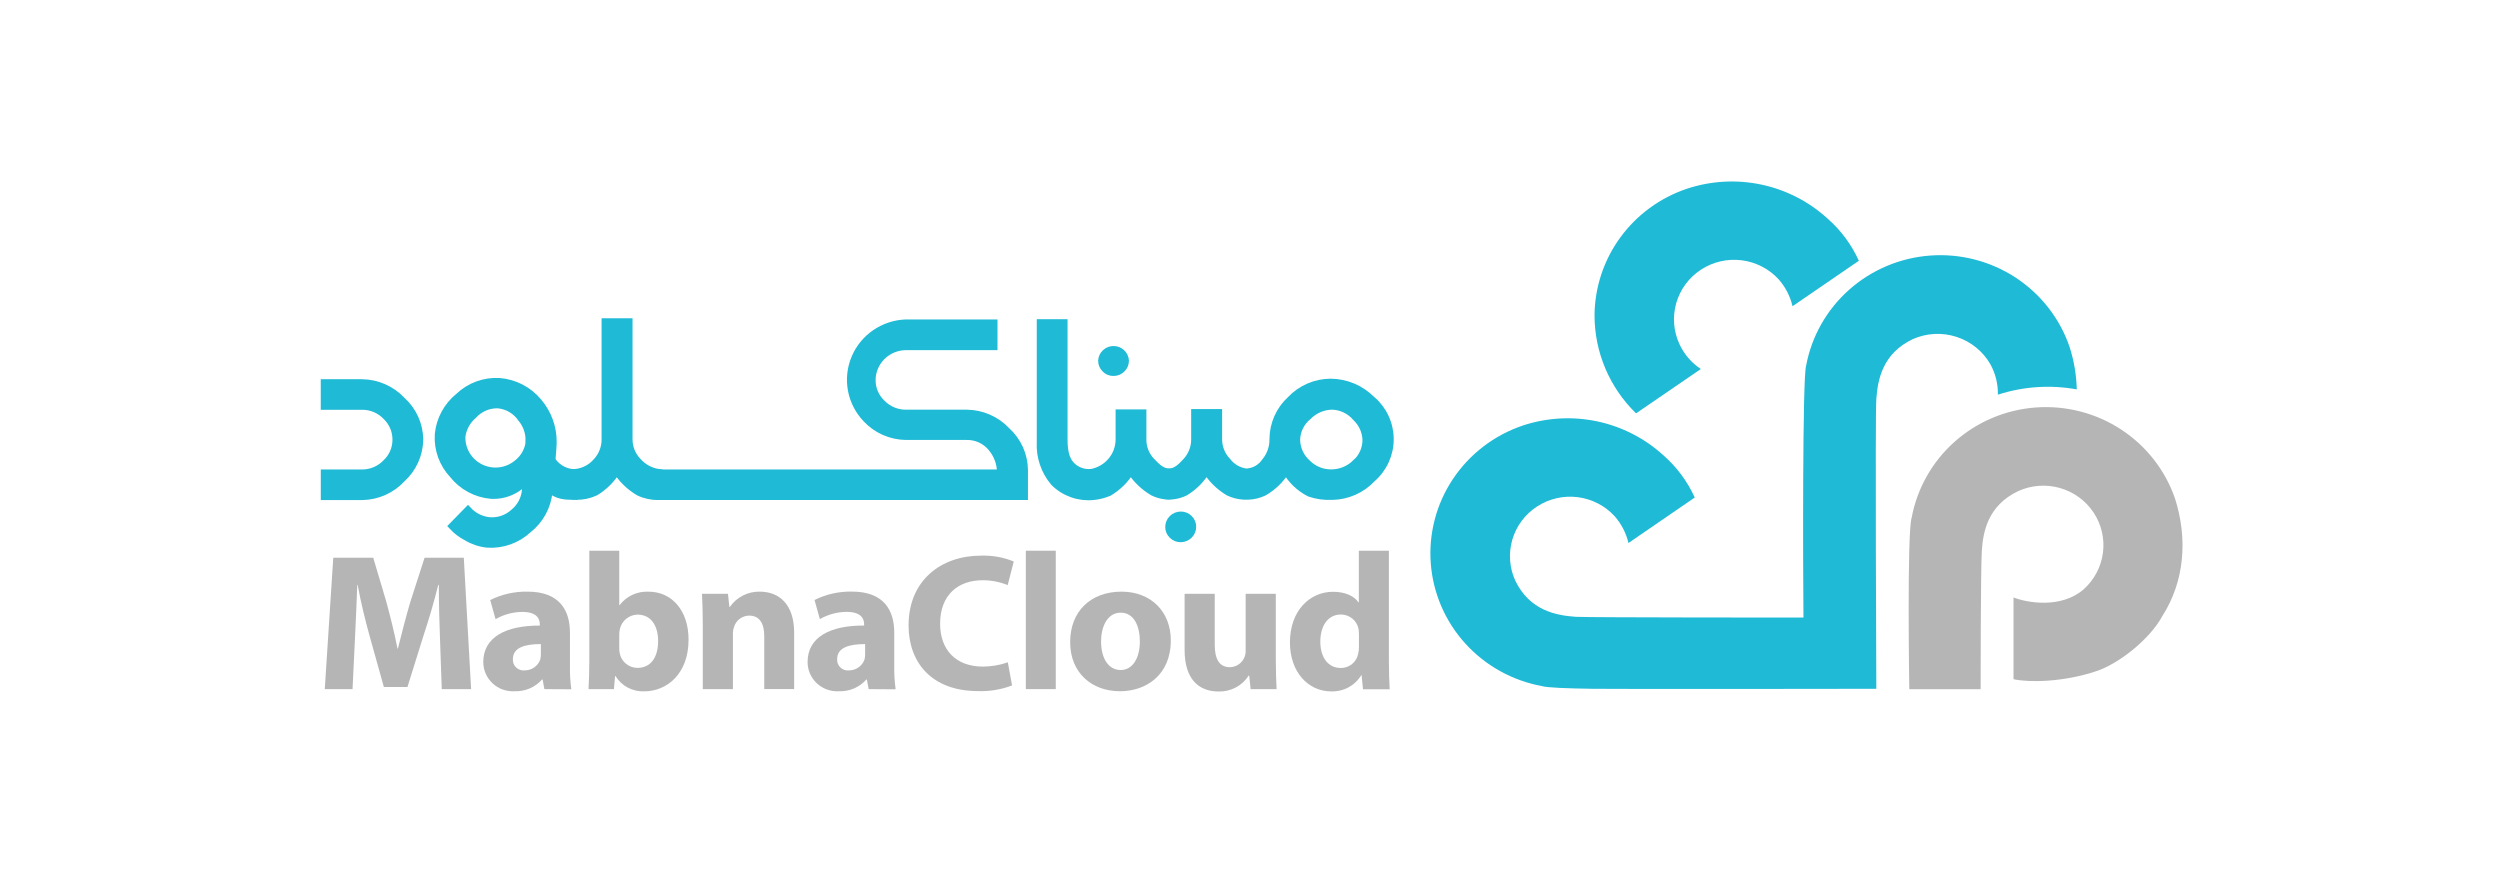
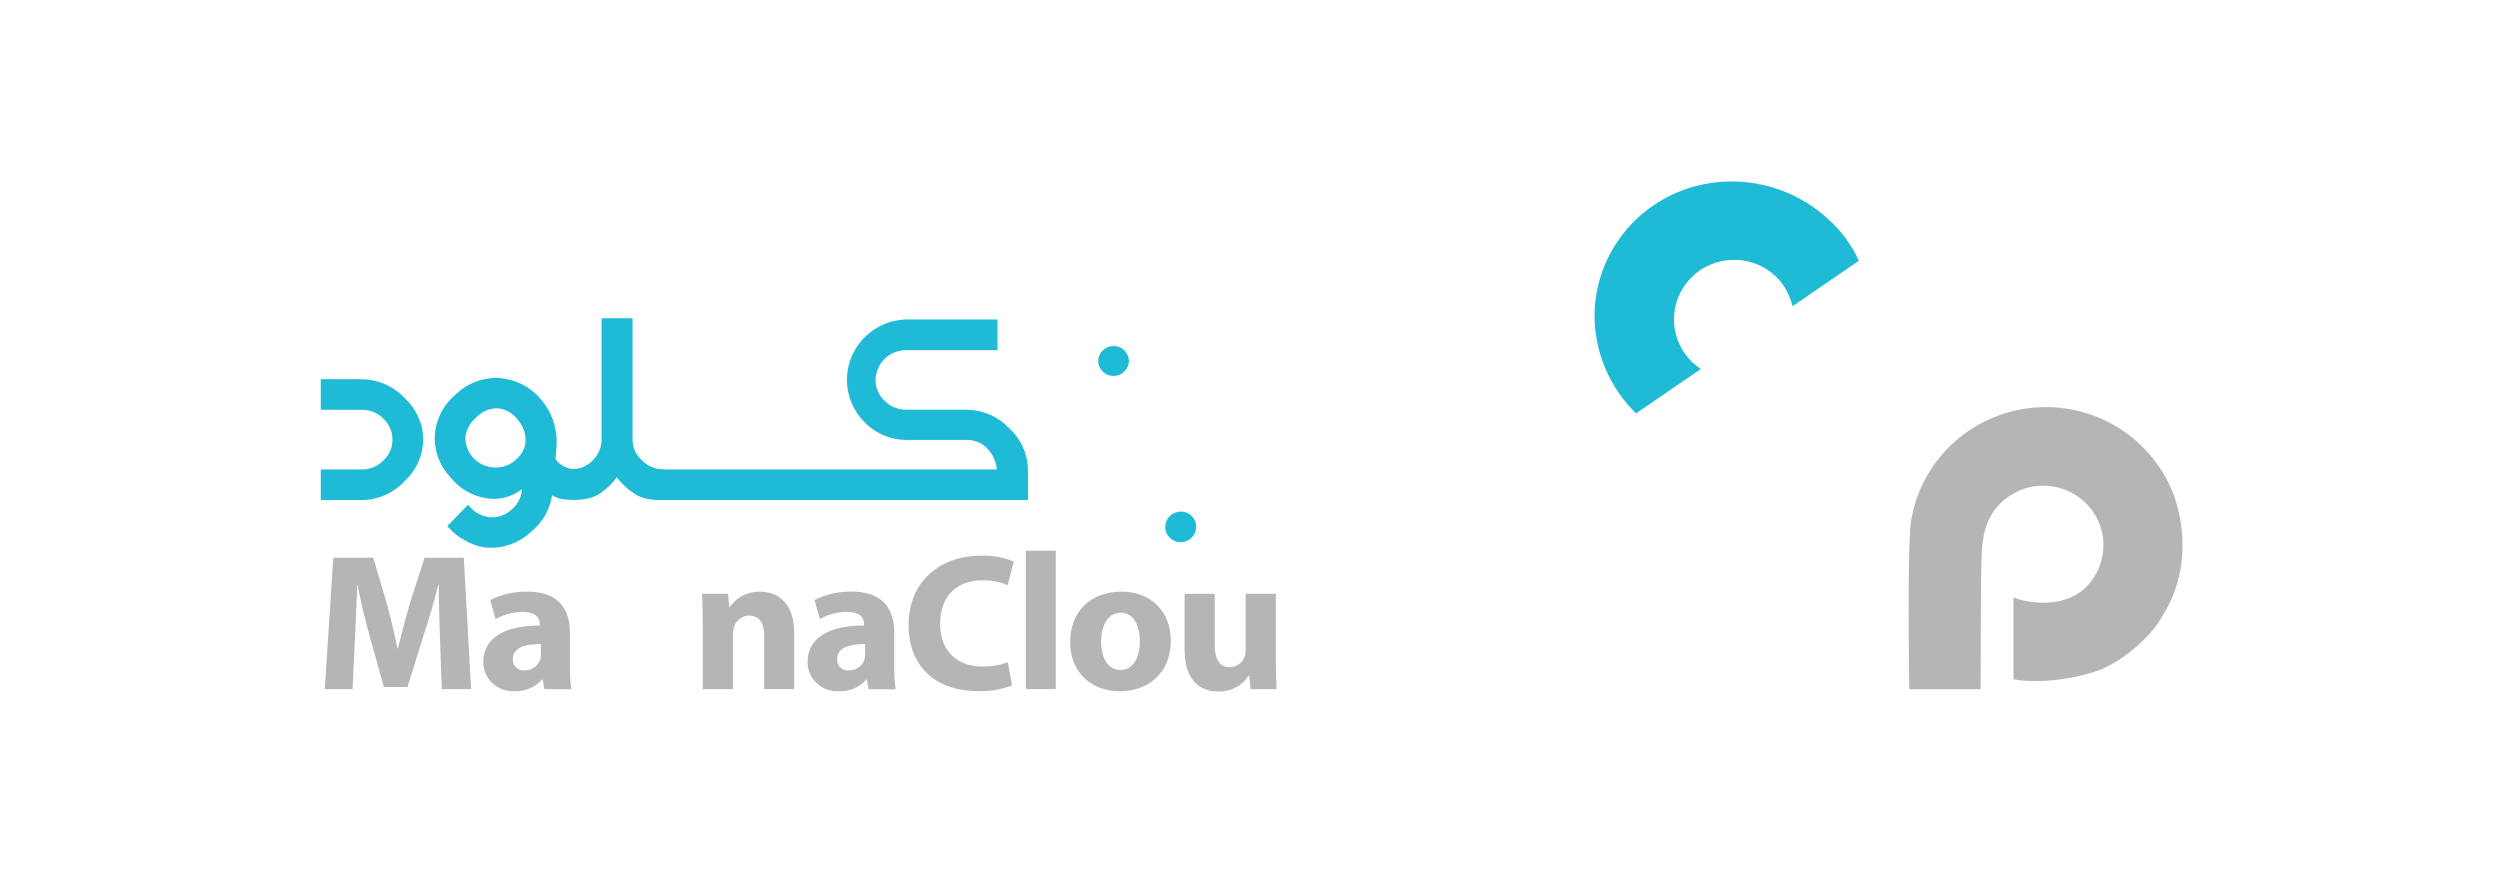
<svg xmlns="http://www.w3.org/2000/svg" width="200" height="70" viewBox="0 0 200 70" fill="none">
  <g clip-path="url(#clip0_1596_5898)">
    <path d="M161.081 47.795V54.335C162.307 54.61 165.06 54.584 167.733 53.684C169.441 53.118 171.96 51.192 172.997 49.27C174.765 46.499 175.03 43.106 174.001 39.879C173.221 37.619 171.705 35.678 169.692 34.361C167.678 33.043 165.281 32.423 162.873 32.597C160.466 32.772 158.185 33.73 156.386 35.324C154.588 36.917 153.375 39.055 152.935 41.404C152.547 42.553 152.743 55.138 152.743 55.138H158.451C158.451 55.138 158.451 45.666 158.545 44.091C158.639 42.515 159.045 40.441 161.448 39.292C162.494 38.815 163.677 38.724 164.784 39.037C165.891 39.35 166.848 40.045 167.482 40.996C168.115 41.947 168.383 43.091 168.236 44.221C168.089 45.351 167.538 46.391 166.683 47.153C164.881 48.712 162.14 48.218 161.081 47.795Z" fill="#B5B5B5" />
-     <path d="M165.557 27.724C164.776 25.464 163.261 23.524 161.248 22.206C159.234 20.889 156.836 20.269 154.429 20.443C152.021 20.617 149.74 21.576 147.942 23.169C146.144 24.763 144.93 26.901 144.491 29.25C144.192 30.132 144.239 45.679 144.277 49.405C144.277 49.405 127.131 49.405 126.081 49.346C124.493 49.236 122.392 48.851 121.231 46.473C120.754 45.439 120.667 44.27 120.984 43.178C121.302 42.086 122.005 41.143 122.964 40.519C123.924 39.894 125.077 39.63 126.217 39.773C127.356 39.917 128.406 40.459 129.176 41.302C129.714 41.915 130.092 42.649 130.278 43.44L135.58 39.802C134.996 38.512 134.14 37.36 133.07 36.423C131.582 35.065 129.753 34.128 127.774 33.709C125.795 33.291 123.738 33.407 121.82 34.044C119.536 34.816 117.574 36.316 116.243 38.308C114.911 40.3 114.285 42.673 114.461 45.055C114.637 47.437 115.606 49.694 117.216 51.473C118.827 53.252 120.988 54.453 123.361 54.888C123.728 55.011 125.347 55.074 127.383 55.103C129.748 55.137 150.105 55.103 150.105 55.103C150.105 55.103 150.007 33.174 150.105 31.936C150.216 30.365 150.605 28.286 153.009 27.137C154.115 26.642 155.369 26.575 156.523 26.95C157.677 27.324 158.647 28.113 159.242 29.161C159.645 29.901 159.848 30.732 159.831 31.573C161.866 30.914 164.035 30.768 166.141 31.151C166.114 29.987 165.917 28.833 165.557 27.724Z" fill="#1FBAD6" />
    <path d="M130.884 33.069L136.067 29.52C135.323 29.03 134.731 28.344 134.36 27.539C133.877 26.505 133.786 25.334 134.102 24.238C134.418 23.143 135.121 22.196 136.082 21.57C137.043 20.943 138.2 20.678 139.342 20.823C140.483 20.968 141.535 21.514 142.305 22.36C142.841 22.974 143.218 23.707 143.402 24.498L148.709 20.86C148.124 19.57 147.269 18.418 146.199 17.481C144.711 16.122 142.881 15.184 140.901 14.766C138.921 14.347 136.864 14.464 134.944 15.102C132.802 15.824 130.94 17.189 129.618 19.006C128.295 20.823 127.576 23.002 127.562 25.241C127.565 26.698 127.859 28.141 128.43 29.485C129 30.829 129.834 32.047 130.884 33.069Z" fill="#1FBAD6" />
    <path d="M35.2 51.108C35.153 49.841 35.106 48.316 35.106 46.791H35.059C34.731 48.13 34.287 49.629 33.877 50.859L32.596 54.961H30.709L29.573 50.892C29.227 49.659 28.864 48.163 28.612 46.791H28.582C28.518 48.21 28.471 49.832 28.395 51.142L28.203 55.13H25.982L26.661 44.619H29.859L30.901 48.126C31.23 49.342 31.563 50.66 31.797 51.885H31.832C32.13 50.669 32.493 49.283 32.839 48.113L33.966 44.619H37.104L37.689 55.13H35.341L35.2 51.108Z" fill="#B5B5B5" />
    <path d="M43.551 55.13L43.41 54.365H43.359C43.085 54.674 42.744 54.919 42.362 55.08C41.98 55.242 41.566 55.316 41.151 55.299C40.831 55.316 40.51 55.268 40.208 55.159C39.907 55.049 39.631 54.88 39.398 54.661C39.165 54.442 38.98 54.179 38.853 53.887C38.727 53.595 38.662 53.28 38.662 52.963C38.662 50.981 40.46 50.031 43.184 50.048V49.938C43.184 49.515 42.962 48.953 41.779 48.953C41.029 48.96 40.293 49.16 39.644 49.532L39.217 48.003C40.143 47.541 41.169 47.311 42.206 47.331C44.767 47.331 45.596 48.827 45.596 50.622V53.288C45.584 53.908 45.621 54.528 45.707 55.142L43.551 55.13ZM43.269 51.526C41.988 51.526 41.032 51.805 41.032 52.726C41.022 52.85 41.04 52.974 41.085 53.09C41.129 53.206 41.199 53.311 41.289 53.397C41.379 53.483 41.487 53.549 41.606 53.589C41.724 53.63 41.851 53.643 41.975 53.63C42.249 53.632 42.517 53.548 42.741 53.391C42.964 53.234 43.133 53.012 43.222 52.756C43.255 52.617 43.271 52.475 43.269 52.333V51.526Z" fill="#B5B5B5" />
-     <path d="M47.082 55.129C47.112 54.631 47.146 53.71 47.146 52.852V44.057H49.541V48.408H49.571C49.84 48.053 50.192 47.769 50.598 47.582C51.004 47.395 51.451 47.31 51.898 47.335C53.742 47.335 55.096 48.847 55.083 51.188C55.083 53.934 53.32 55.306 51.552 55.306C51.089 55.328 50.629 55.224 50.221 55.007C49.812 54.79 49.471 54.467 49.234 54.073H49.208L49.114 55.133L47.082 55.129ZM49.541 51.885C49.539 52.027 49.555 52.169 49.588 52.307C49.66 52.624 49.837 52.907 50.092 53.111C50.347 53.316 50.665 53.428 50.993 53.431C52.018 53.431 52.649 52.649 52.649 51.281C52.649 50.098 52.116 49.168 50.993 49.168C50.661 49.179 50.343 49.299 50.088 49.51C49.834 49.72 49.658 50.009 49.588 50.33C49.557 50.469 49.541 50.61 49.541 50.752V51.885Z" fill="#B5B5B5" />
    <path d="M56.222 49.937C56.222 48.986 56.192 48.175 56.158 47.504H58.237L58.349 48.547H58.395C58.659 48.165 59.014 47.854 59.429 47.642C59.844 47.43 60.306 47.323 60.773 47.331C62.349 47.331 63.532 48.361 63.532 50.605V55.125H61.141V50.9C61.141 49.916 60.795 49.248 59.928 49.248C59.659 49.253 59.398 49.342 59.183 49.502C58.967 49.662 58.808 49.885 58.728 50.14C58.66 50.33 58.629 50.53 58.635 50.731V55.129H56.222V49.937Z" fill="#B5B5B5" />
    <path d="M69.492 55.13L69.351 54.365H69.304C69.03 54.675 68.69 54.919 68.308 55.081C67.925 55.242 67.512 55.317 67.097 55.299C66.775 55.316 66.454 55.269 66.153 55.159C65.851 55.049 65.575 54.879 65.342 54.66C65.109 54.441 64.924 54.177 64.797 53.884C64.671 53.592 64.606 53.277 64.607 52.959C64.607 50.977 66.405 50.027 69.129 50.044V49.934C69.129 49.511 68.907 48.95 67.724 48.95C66.974 48.956 66.238 49.156 65.589 49.528L65.162 47.999C66.088 47.538 67.115 47.307 68.151 47.327C70.713 47.327 71.541 48.823 71.541 50.618V53.288C71.529 53.908 71.566 54.528 71.652 55.143L69.492 55.13ZM69.21 51.527C67.929 51.527 66.973 51.805 66.973 52.726C66.963 52.85 66.981 52.974 67.026 53.09C67.07 53.206 67.14 53.311 67.23 53.397C67.32 53.484 67.428 53.549 67.547 53.59C67.666 53.63 67.792 53.644 67.916 53.63C68.19 53.632 68.458 53.548 68.682 53.392C68.905 53.235 69.074 53.012 69.163 52.756C69.197 52.618 69.212 52.476 69.21 52.334V51.527Z" fill="#B5B5B5" />
    <path d="M80.964 54.835C80.095 55.168 79.167 55.322 78.236 55.287C74.564 55.287 72.686 53.027 72.686 50.032C72.686 46.445 75.269 44.451 78.484 44.451C79.38 44.42 80.272 44.58 81.101 44.92L80.614 46.808C79.975 46.547 79.29 46.415 78.599 46.42C76.69 46.42 75.209 47.556 75.209 49.896C75.209 52.009 76.49 53.327 78.624 53.327C79.307 53.327 79.984 53.211 80.627 52.984L80.964 54.835Z" fill="#B5B5B5" />
    <path d="M82.066 44.057H84.462V55.129H82.066V44.057Z" fill="#B5B5B5" />
    <path d="M93.665 51.231C93.665 54.024 91.663 55.299 89.601 55.299C87.347 55.299 85.613 53.834 85.613 51.371C85.613 48.908 87.253 47.332 89.725 47.332C92.09 47.336 93.665 48.942 93.665 51.231ZM88.085 51.307C88.085 52.617 88.636 53.601 89.661 53.601C90.591 53.601 91.189 52.68 91.189 51.307C91.189 50.171 90.762 49.013 89.661 49.013C88.559 49.013 88.085 50.188 88.085 51.312V51.307Z" fill="#B5B5B5" />
    <path d="M102.064 52.683C102.064 53.68 102.094 54.491 102.128 55.129H100.049L99.938 54.052H99.891C99.635 54.453 99.278 54.781 98.855 55.003C98.432 55.225 97.957 55.334 97.479 55.319C95.92 55.319 94.768 54.352 94.768 51.999V47.504H97.18V51.597C97.18 52.704 97.543 53.376 98.38 53.376C98.642 53.373 98.898 53.291 99.112 53.14C99.326 52.989 99.487 52.776 99.575 52.531C99.635 52.366 99.661 52.191 99.652 52.016V47.504H102.064V52.683Z" fill="#B5B5B5" />
-     <path d="M111.111 44.057V52.865C111.111 53.71 111.141 54.626 111.175 55.142H109.04L108.929 54.018H108.899C108.651 54.428 108.297 54.764 107.872 54.992C107.448 55.219 106.969 55.329 106.487 55.311C104.66 55.311 103.195 53.769 103.195 51.399C103.195 48.826 104.805 47.343 106.645 47.343C107.589 47.343 108.332 47.669 108.677 48.188H108.707V44.057H111.111ZM108.716 50.752C108.714 50.611 108.704 50.47 108.686 50.33C108.626 50.004 108.453 49.708 108.197 49.494C107.94 49.281 107.616 49.162 107.281 49.16C106.192 49.16 105.625 50.127 105.625 51.327C105.625 52.62 106.269 53.439 107.264 53.439C107.594 53.442 107.913 53.329 108.167 53.121C108.421 52.913 108.592 52.623 108.652 52.303C108.698 52.125 108.72 51.942 108.716 51.758V50.752Z" fill="#B5B5B5" />
    <path d="M33.54 35.161C33.531 35.75 33.402 36.33 33.159 36.867C32.916 37.404 32.565 37.886 32.127 38.283C31.725 38.718 31.238 39.066 30.695 39.307C30.153 39.548 29.566 39.677 28.971 39.686H25.983V37.878H28.971C29.329 37.878 29.684 37.807 30.013 37.669C30.343 37.53 30.64 37.327 30.888 37.071C31.15 36.83 31.359 36.537 31.502 36.212C31.644 35.887 31.718 35.537 31.717 35.183C31.72 34.826 31.649 34.473 31.509 34.144C31.369 33.816 31.162 33.52 30.901 33.273C30.652 33.014 30.352 32.809 30.019 32.669C29.687 32.529 29.328 32.459 28.967 32.462H25.979V30.658H28.967C29.56 30.666 30.146 30.793 30.688 31.032C31.23 31.27 31.718 31.614 32.122 32.044C32.562 32.439 32.915 32.92 33.159 33.457C33.403 33.993 33.532 34.573 33.54 35.161Z" fill="#1FBAD6" stroke="#1FBAD6" stroke-width="0.64" stroke-miterlimit="10" />
    <path d="M52.695 39.68C52.152 39.694 51.614 39.579 51.124 39.346C50.397 38.918 49.784 38.324 49.335 37.614C48.914 38.325 48.319 38.92 47.606 39.346C47.116 39.573 46.579 39.681 46.039 39.663V37.842C46.703 37.77 47.314 37.45 47.747 36.947C48.2 36.46 48.45 35.821 48.447 35.16V25.781H50.283V35.16C50.284 35.813 50.537 36.442 50.992 36.917C51.43 37.419 52.036 37.749 52.7 37.846L52.695 39.68Z" fill="#1FBAD6" stroke="#1FBAD6" stroke-width="0.64" stroke-miterlimit="10" />
    <path d="M81.917 39.681H52.885V37.877H80.077C80.097 37.115 79.832 36.372 79.334 35.79C79.093 35.497 78.787 35.263 78.439 35.105C78.093 34.947 77.714 34.869 77.332 34.877H72.473C71.879 34.869 71.292 34.741 70.75 34.5C70.207 34.26 69.72 33.912 69.318 33.479C68.717 32.848 68.312 32.059 68.152 31.206C67.992 30.353 68.085 29.473 68.418 28.67C68.75 27.868 69.31 27.178 70.029 26.682C70.749 26.186 71.597 25.906 72.473 25.875H79.479V27.692H72.473C71.748 27.695 71.053 27.981 70.539 28.488C70.025 28.995 69.734 29.681 69.728 30.399C69.725 30.755 69.796 31.106 69.937 31.433C70.078 31.759 70.286 32.053 70.548 32.296C70.798 32.551 71.097 32.753 71.428 32.89C71.759 33.027 72.114 33.097 72.473 33.095H77.349C77.943 33.102 78.529 33.228 79.072 33.467C79.615 33.705 80.104 34.05 80.508 34.48C80.946 34.877 81.297 35.358 81.54 35.895C81.782 36.431 81.911 37.011 81.917 37.598V39.681Z" fill="#1FBAD6" stroke="#1FBAD6" stroke-width="0.64" stroke-miterlimit="10" />
    <path d="M89.086 29.757C89.205 29.758 89.324 29.735 89.434 29.689C89.544 29.643 89.643 29.576 89.726 29.491C89.813 29.407 89.882 29.306 89.928 29.195C89.975 29.084 89.997 28.964 89.995 28.844C89.979 28.616 89.876 28.402 89.707 28.245C89.538 28.089 89.315 28.002 89.084 28.002C88.852 28.002 88.629 28.089 88.46 28.245C88.291 28.402 88.188 28.616 88.172 28.844C88.17 28.964 88.192 29.083 88.237 29.194C88.283 29.305 88.351 29.406 88.437 29.491C88.52 29.578 88.62 29.647 88.732 29.693C88.844 29.739 88.965 29.76 89.086 29.757Z" fill="#1FBAD6" stroke="#1FBAD6" stroke-width="0.64" stroke-miterlimit="10" />
    <path d="M94.461 41.244C94.217 41.244 93.982 41.34 93.809 41.512C93.636 41.683 93.539 41.915 93.539 42.157C93.538 42.275 93.561 42.392 93.607 42.501C93.654 42.61 93.722 42.709 93.808 42.791C93.893 42.877 93.994 42.945 94.107 42.991C94.219 43.036 94.34 43.059 94.461 43.057C94.703 43.054 94.934 42.959 95.105 42.789C95.276 42.62 95.373 42.392 95.375 42.153C95.377 42.032 95.355 41.913 95.308 41.802C95.262 41.691 95.193 41.59 95.106 41.506C95.022 41.421 94.922 41.354 94.811 41.309C94.7 41.264 94.581 41.242 94.461 41.244Z" fill="#1FBAD6" stroke="#1FBAD6" stroke-width="0.64" stroke-miterlimit="10" />
-     <path d="M109.715 31.996C109.291 31.564 108.784 31.219 108.224 30.982C107.664 30.745 107.063 30.62 106.454 30.614C105.857 30.618 105.267 30.741 104.72 30.977C104.174 31.213 103.681 31.557 103.273 31.988C102.836 32.388 102.486 32.872 102.246 33.411C102.006 33.951 101.88 34.533 101.877 35.122C101.892 35.792 101.661 36.445 101.228 36.96C101.058 37.208 100.831 37.414 100.567 37.561C100.302 37.708 100.006 37.791 99.704 37.805C99.399 37.766 99.105 37.667 98.84 37.514C98.574 37.361 98.342 37.156 98.158 36.913C97.704 36.438 97.45 35.81 97.449 35.156V33.044H95.613V35.156C95.617 35.819 95.365 36.457 94.909 36.943C94.52 37.365 94.076 37.817 93.525 37.788C92.949 37.813 92.514 37.365 92.108 36.943C91.648 36.471 91.391 35.841 91.391 35.185V33.073H89.568V35.185C89.56 35.81 89.335 36.414 88.932 36.895C88.529 37.376 87.971 37.706 87.352 37.83C87.033 37.871 86.709 37.834 86.409 37.721C86.108 37.61 85.839 37.426 85.627 37.188C85.174 36.681 85.085 35.878 85.085 35.173V25.854H83.262V35.337C83.193 36.514 83.581 37.671 84.346 38.574C84.751 38.979 85.243 39.288 85.786 39.48C86.328 39.672 86.907 39.74 87.48 39.68C87.904 39.638 88.319 39.531 88.71 39.364C89.431 38.932 90.033 38.33 90.46 37.61C90.911 38.323 91.527 38.918 92.257 39.347C92.554 39.491 92.873 39.585 93.201 39.625C93.307 39.646 93.414 39.657 93.521 39.659C93.62 39.657 93.719 39.647 93.816 39.63C94.151 39.594 94.478 39.501 94.781 39.355C95.5 38.925 96.097 38.322 96.518 37.602C96.963 38.316 97.573 38.914 98.299 39.347C98.682 39.529 99.099 39.634 99.524 39.655C99.524 39.655 99.639 39.655 99.695 39.655C99.75 39.655 99.857 39.655 99.857 39.655C100.285 39.638 100.704 39.536 101.091 39.355C101.829 38.931 102.446 38.327 102.884 37.602C103.319 38.378 103.975 39.01 104.771 39.418C105.347 39.615 105.956 39.701 106.565 39.672C107.163 39.663 107.753 39.534 108.3 39.293C108.847 39.052 109.338 38.703 109.745 38.269C110.197 37.877 110.559 37.392 110.806 36.85C111.053 36.307 111.18 35.718 111.177 35.123C111.175 34.527 111.043 33.94 110.792 33.399C110.541 32.858 110.175 32.377 109.72 31.988L109.715 31.996ZM108.473 37.065C108.211 37.322 107.901 37.526 107.559 37.665C107.218 37.803 106.852 37.874 106.483 37.872C106.122 37.873 105.764 37.802 105.431 37.662C105.098 37.523 104.796 37.319 104.545 37.061C104.277 36.82 104.062 36.525 103.915 36.197C103.768 35.869 103.692 35.515 103.691 35.156C103.704 34.799 103.793 34.449 103.952 34.129C104.111 33.809 104.336 33.525 104.613 33.297C105.121 32.777 105.813 32.474 106.543 32.452C106.918 32.46 107.288 32.547 107.626 32.708C107.964 32.869 108.263 33.1 108.503 33.386C108.997 33.854 109.289 34.493 109.318 35.169C109.322 35.526 109.248 35.88 109.103 36.208C108.958 36.536 108.745 36.829 108.477 37.07L108.473 37.065Z" fill="#1FBAD6" stroke="#1FBAD6" stroke-width="0.64" stroke-miterlimit="10" />
    <path d="M44.213 36.96C44.104 36.828 44.007 36.686 43.923 36.537C43.964 37.359 43.953 38.183 43.889 39.004C44.542 39.684 45.319 39.663 45.929 39.663V37.855C45.594 37.841 45.266 37.754 44.969 37.599C44.672 37.444 44.414 37.225 44.213 36.96Z" fill="#1FBAD6" stroke="#1FBAD6" stroke-width="0.64" stroke-miterlimit="10" />
    <path d="M44.214 35.388C44.227 34.21 43.812 33.066 43.044 32.165C42.663 31.705 42.192 31.325 41.66 31.049C41.127 30.774 40.543 30.607 39.944 30.56C39.355 30.526 38.765 30.614 38.211 30.818C37.658 31.021 37.153 31.336 36.729 31.742C36.269 32.112 35.888 32.569 35.609 33.086C35.329 33.603 35.157 34.171 35.103 34.755C35.065 35.339 35.148 35.925 35.347 36.476C35.546 37.027 35.856 37.532 36.26 37.961C36.626 38.422 37.083 38.804 37.603 39.083C38.124 39.363 38.697 39.535 39.287 39.587C39.994 39.627 40.696 39.445 41.293 39.068C41.583 38.88 41.858 38.673 42.117 38.447L42.079 39.182C42.053 39.541 41.954 39.89 41.786 40.209C41.619 40.528 41.387 40.81 41.105 41.036C40.842 41.274 40.531 41.455 40.193 41.569C39.855 41.682 39.497 41.725 39.142 41.696C38.488 41.627 37.881 41.327 37.434 40.851L36.221 42.093C36.541 42.436 36.917 42.722 37.336 42.938C37.839 43.243 38.405 43.434 38.992 43.495C39.584 43.532 40.178 43.449 40.736 43.249C41.294 43.05 41.805 42.74 42.237 42.338C42.703 41.971 43.089 41.515 43.372 40.996C43.654 40.478 43.828 39.908 43.881 39.321C43.881 39.321 44.214 35.967 44.214 35.388ZM42.382 35.3C42.349 35.65 42.244 35.989 42.074 36.298C41.903 36.607 41.671 36.878 41.392 37.095C40.984 37.432 40.486 37.644 39.958 37.705C39.431 37.766 38.897 37.674 38.421 37.439C37.946 37.203 37.551 36.836 37.284 36.382C37.016 35.928 36.889 35.406 36.917 34.881C37.011 34.224 37.346 33.623 37.856 33.191C38.108 32.913 38.419 32.692 38.766 32.546C39.114 32.4 39.49 32.332 39.867 32.347C40.243 32.387 40.605 32.508 40.928 32.701C41.251 32.895 41.527 33.156 41.737 33.466C42.167 33.982 42.389 34.636 42.361 35.304L42.382 35.3Z" fill="#1FBAD6" stroke="#1FBAD6" stroke-width="0.64" stroke-miterlimit="10" />
  </g>
  <defs>
    <clipPath id="clip0_1596_5898">
      <rect width="150" height="42" fill="white" transform="translate(25 14)" />
    </clipPath>
  </defs>
</svg>